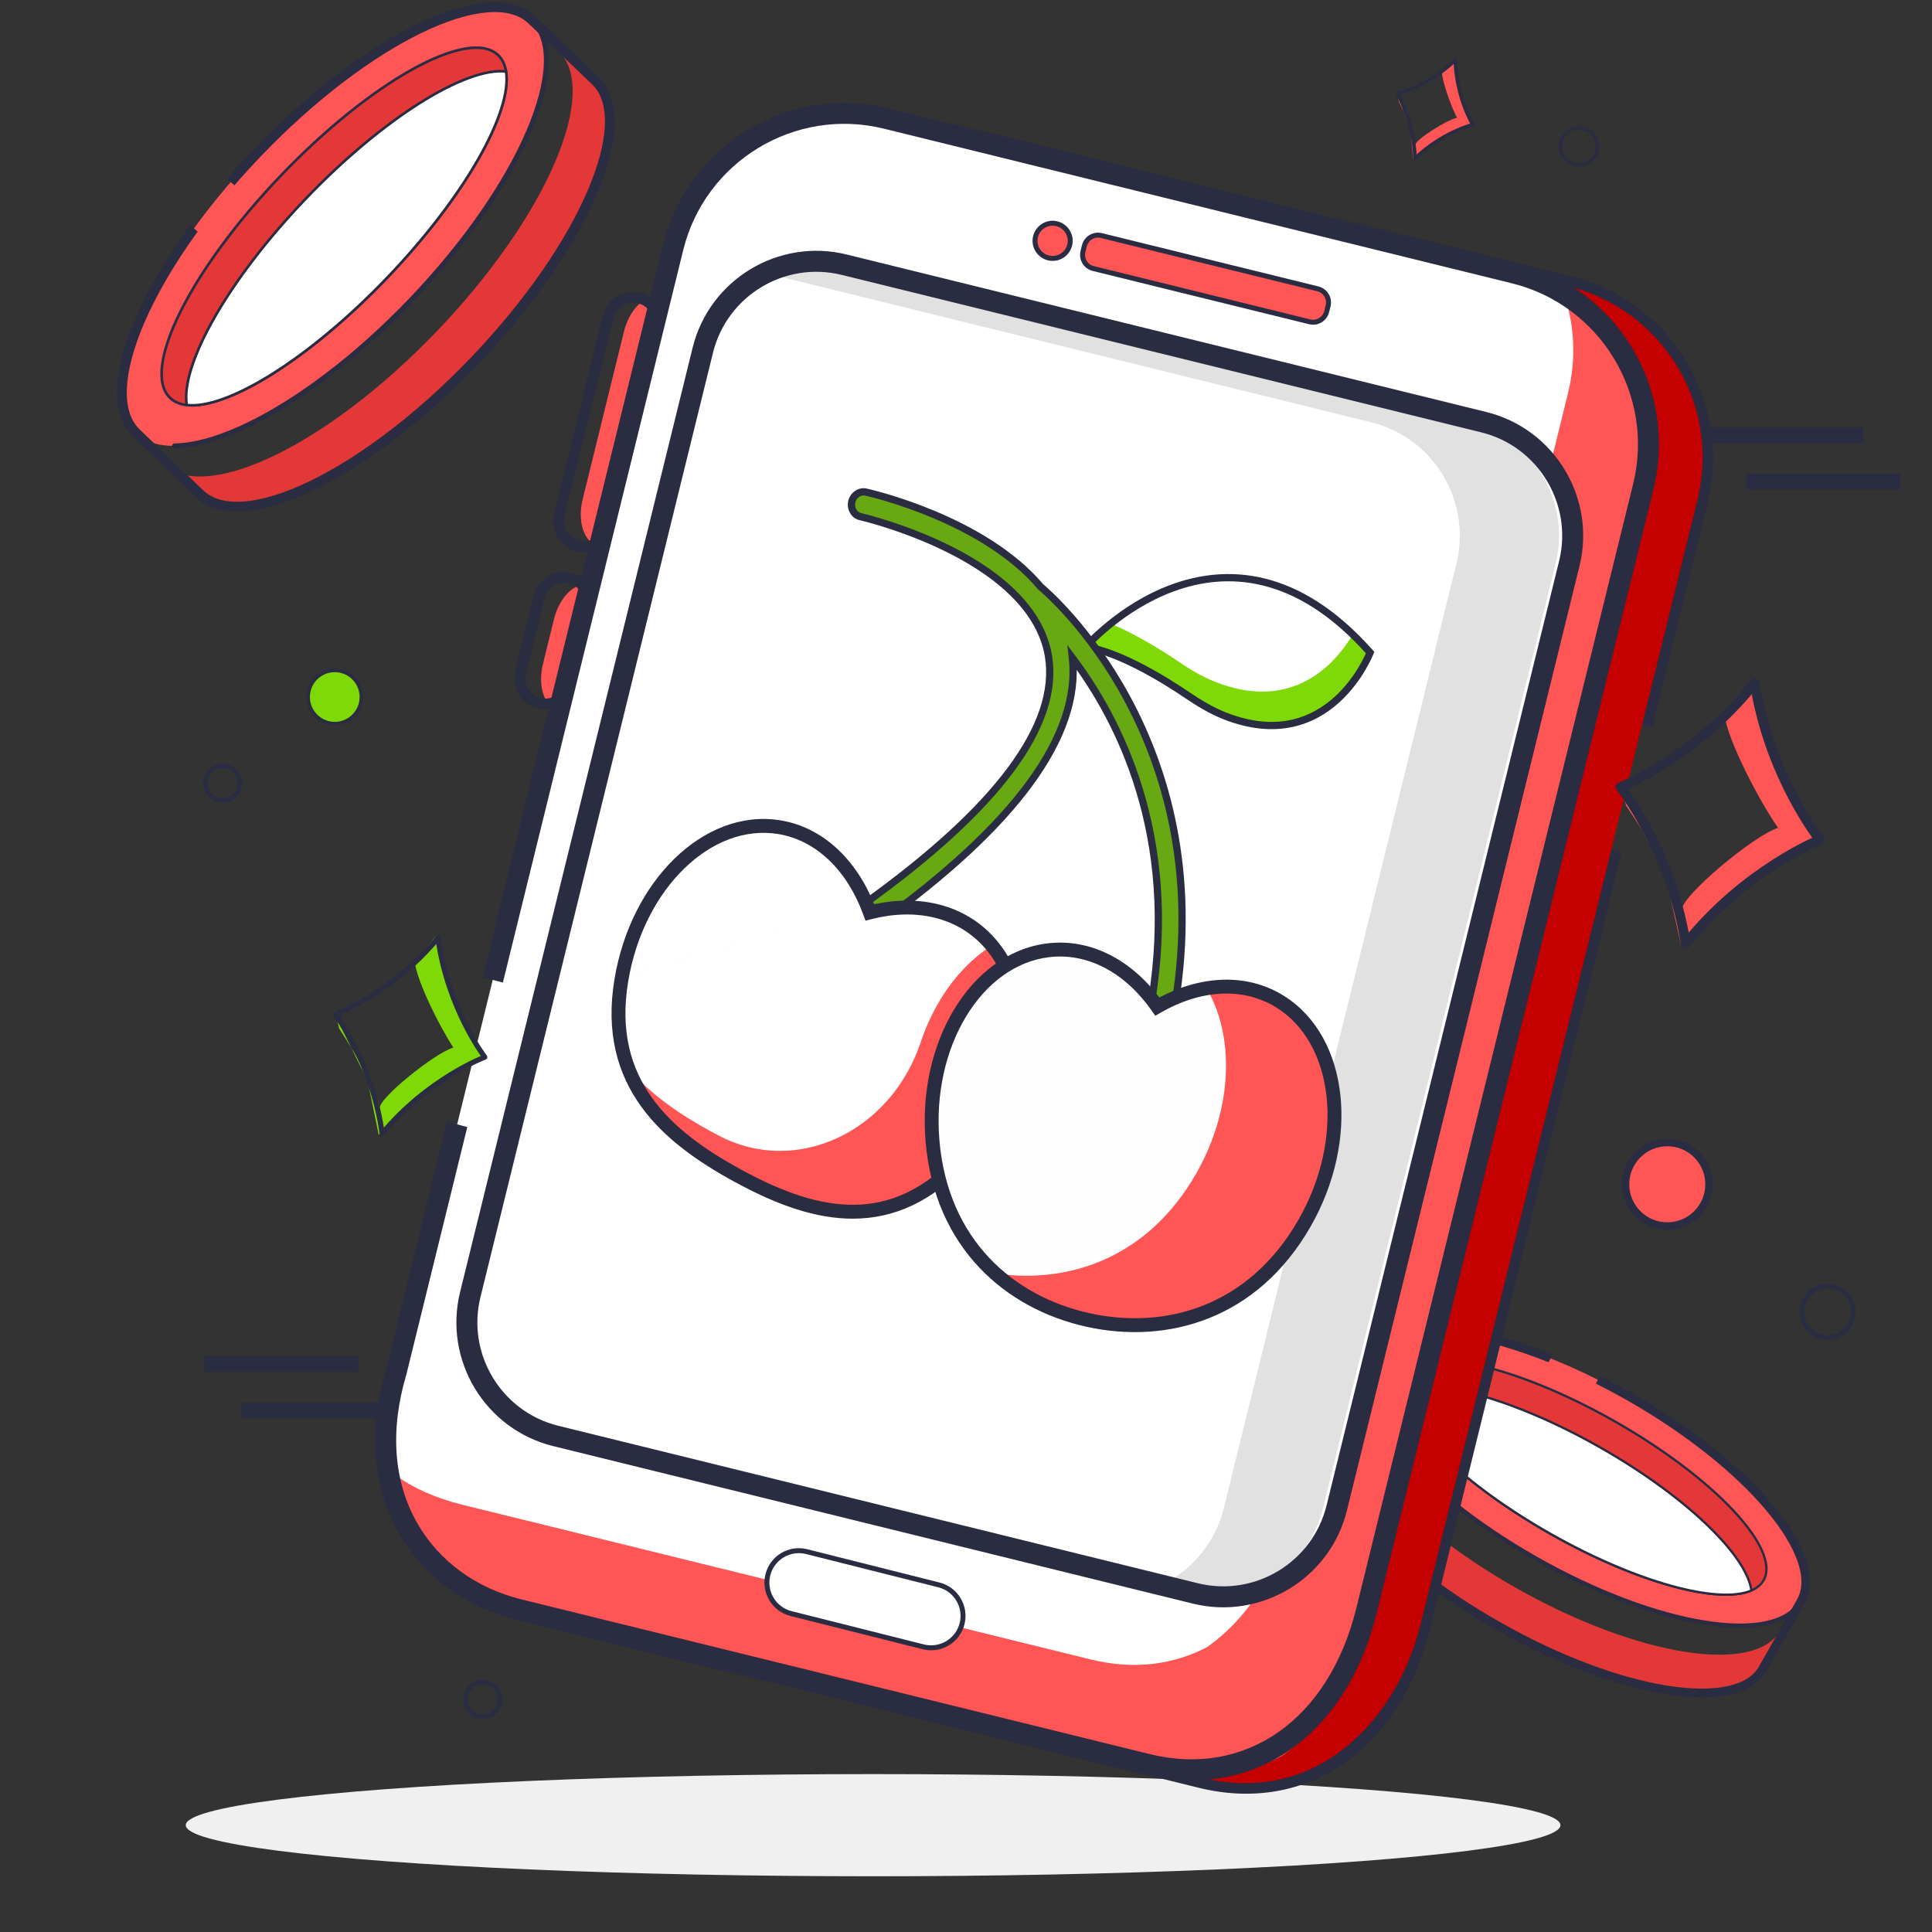
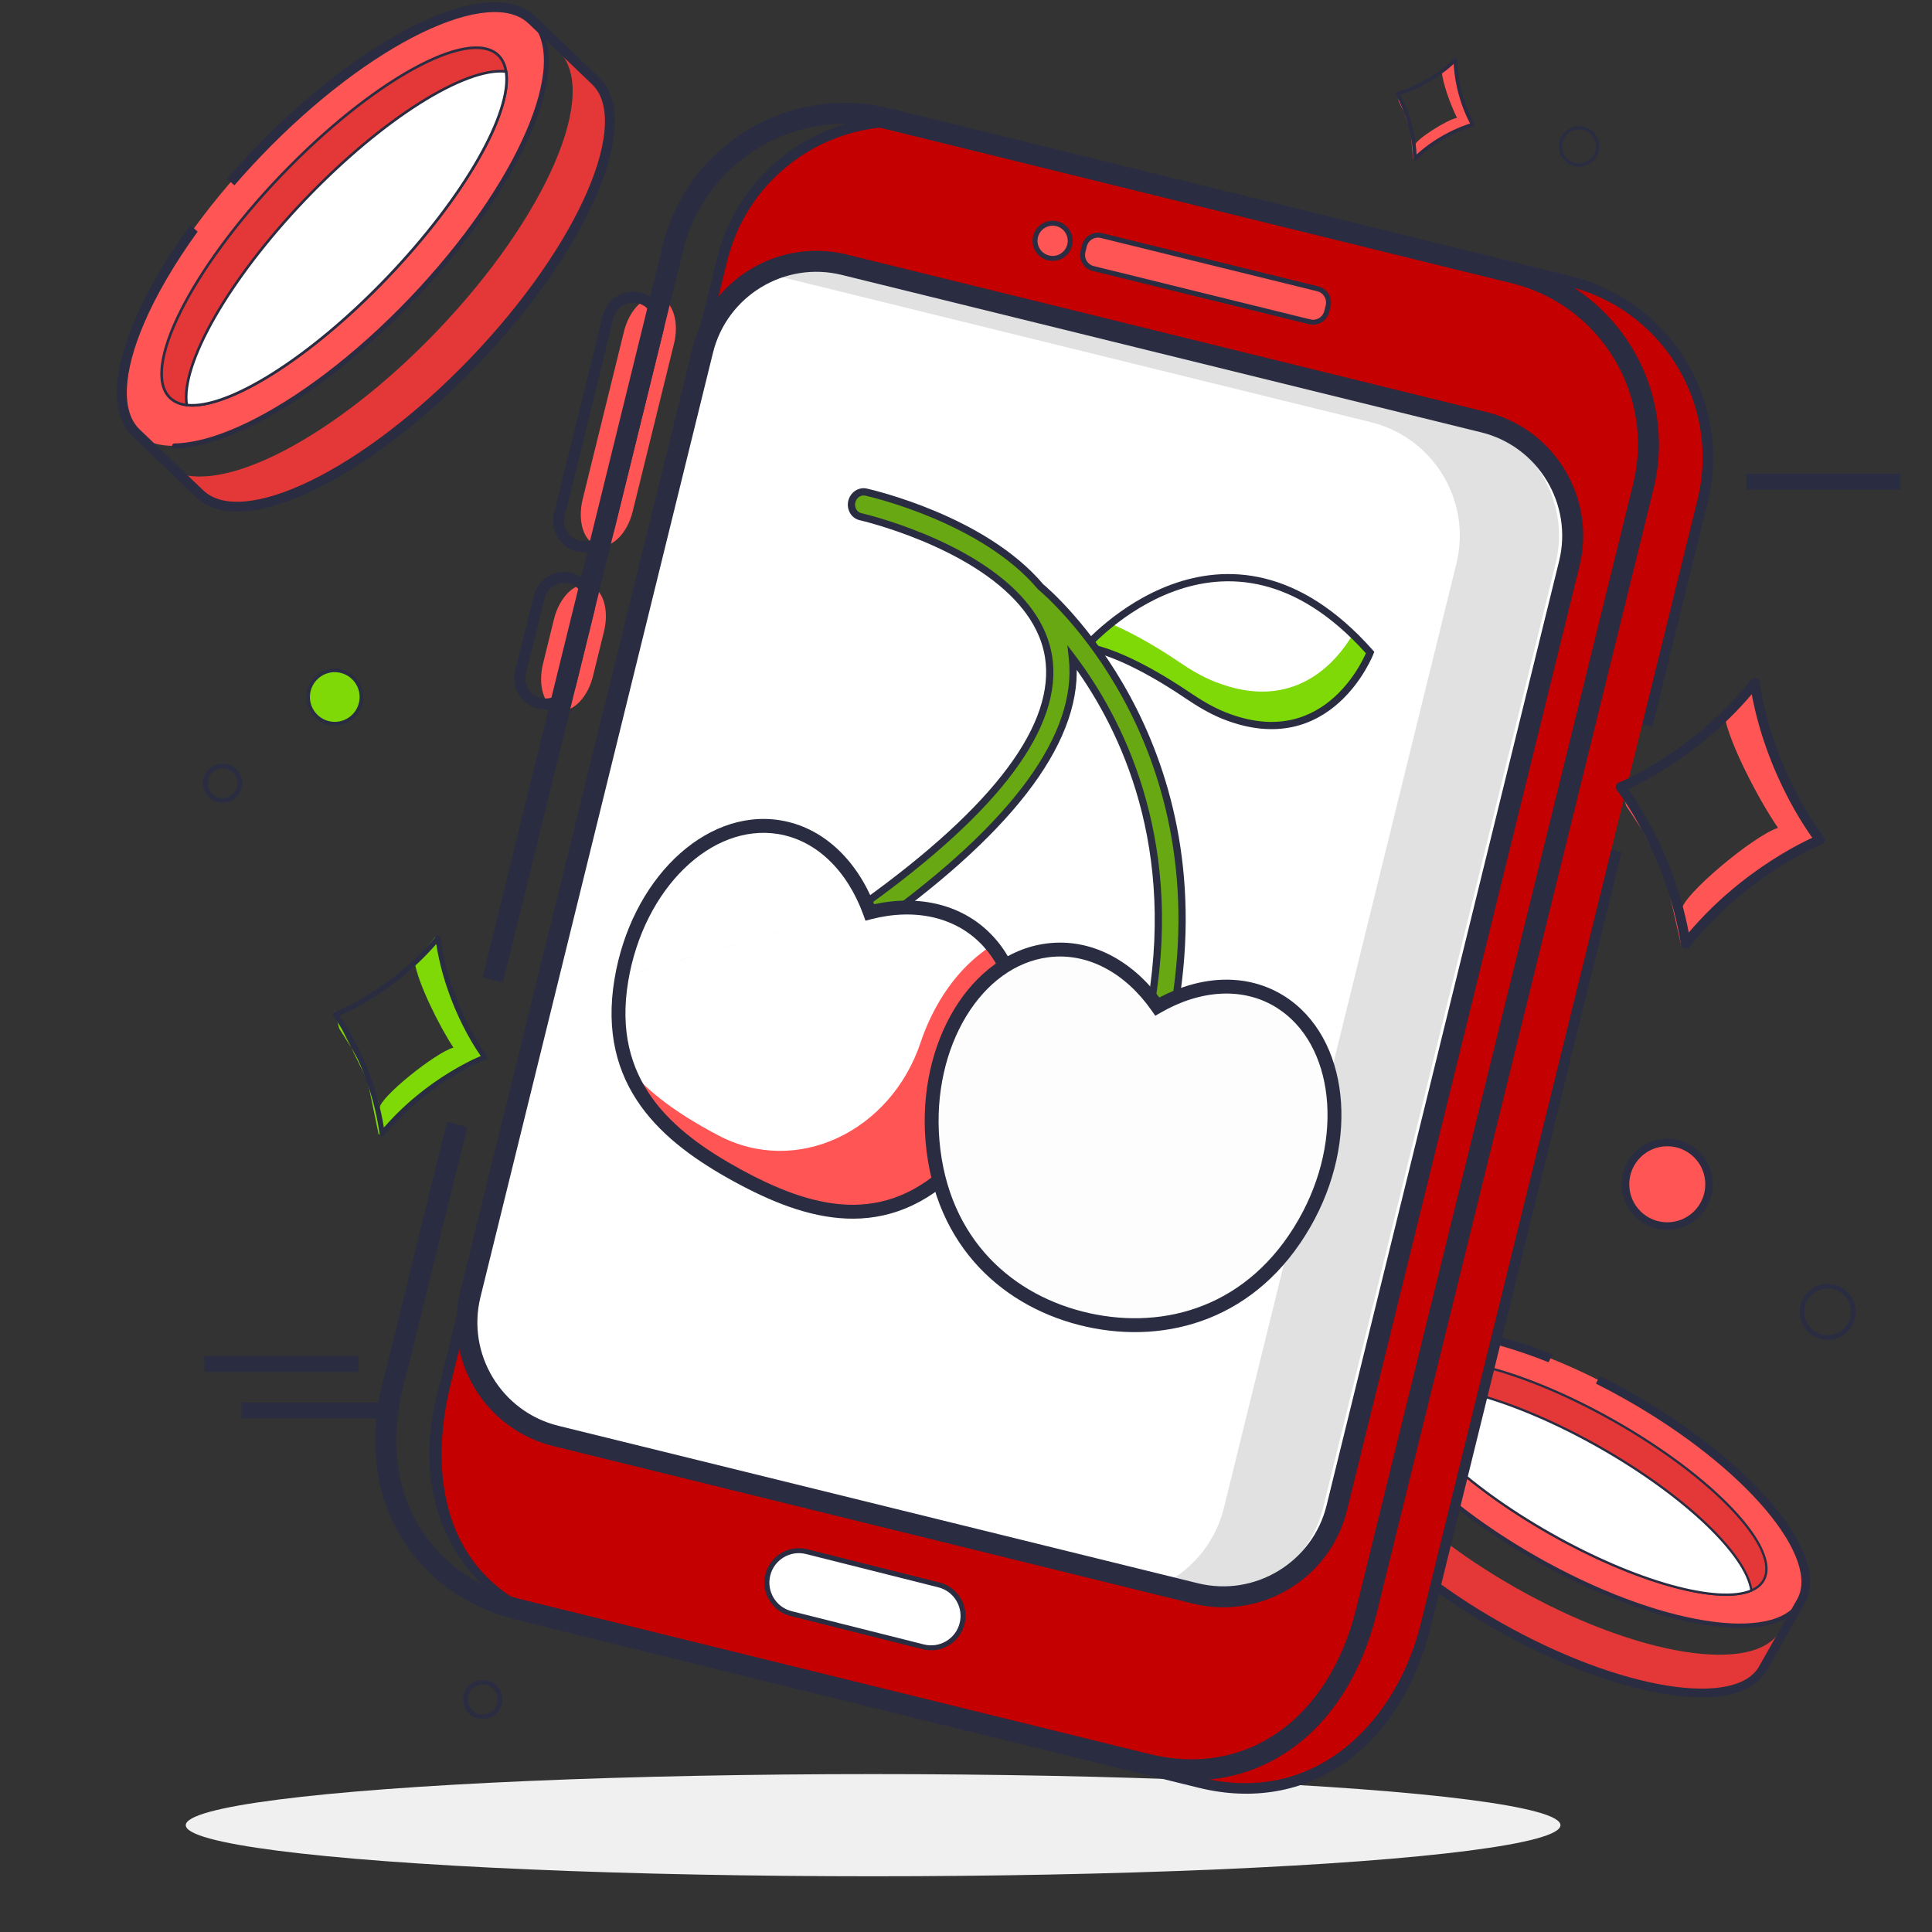
<svg xmlns="http://www.w3.org/2000/svg" width="208" height="208" viewBox="0 0 208 208" fill="none">
  <rect x="0" y="0" width="208" height="208" fill="#333333" stroke="none" />
  <g clip-path="url(#clip0_41_8788)">
    <ellipse cx="94" cy="196.5" rx="74" ry="5.5" fill="#F0F0F0" />
    <path fill-rule="evenodd" clip-rule="evenodd" d="M194.154 171.176L191.683 175.533C188.939 180.368 176.179 178.312 163.181 170.938C151.036 164.048 142.981 154.953 144.217 149.844L142.583 152.724C139.84 157.561 148.152 167.459 161.149 174.832C174.147 182.206 186.907 184.262 189.651 179.426L193.756 172.19C193.935 171.873 194.068 171.534 194.154 171.176Z" fill="#E43838" />
    <path d="M175.318 150.301C188.315 157.674 196.627 167.572 193.884 172.408C191.14 177.245 178.38 175.187 165.383 167.814C152.385 160.44 144.073 150.543 146.817 145.706C149.561 140.871 162.321 142.927 175.318 150.301Z" fill="#FF5555" />
    <path d="M173.791 152.992C184.572 159.109 191.772 166.782 189.871 170.132C187.97 173.481 177.691 171.239 166.91 165.123C156.129 159.007 148.93 151.333 150.83 147.983C152.731 144.634 163.011 146.876 173.791 152.992Z" fill="#E43838" stroke="#2A2C41" stroke-width="0.247" />
    <path d="M188.556 171.234C185.006 172.757 176.142 170.361 166.91 165.123C157.679 159.886 151.075 153.508 150.56 149.679C154.11 148.157 162.974 150.553 172.205 155.79C181.437 161.027 188.041 167.406 188.556 171.234Z" fill="white" stroke="#2A2C41" stroke-width="0.247" />
    <path opacity="0.3" d="M168.506 155.943C168.506 155.943 176.953 159.428 181.76 163.963C186.568 168.497 184.238 168.234 177.299 164.375C170.361 160.517 164.897 154.864 168.506 155.943Z" fill="url(#paint0_linear_41_8788)" />
    <path fill-rule="evenodd" clip-rule="evenodd" d="M175.089 150.707C181.552 154.373 186.832 158.658 190.148 162.606C191.807 164.582 192.957 166.453 193.529 168.104C194.101 169.755 194.076 171.129 193.48 172.179L189.374 179.416C188.779 180.466 187.612 181.192 185.901 181.549C184.192 181.905 181.995 181.878 179.448 181.467C174.358 180.647 167.971 178.313 161.508 174.646C155.044 170.98 149.765 166.695 146.449 162.747C144.79 160.771 143.639 158.9 143.068 157.249C142.496 155.598 142.521 154.224 143.117 153.174L147.222 145.937C147.818 144.886 148.985 144.16 150.696 143.804C152.405 143.447 154.602 143.475 157.149 143.885C160.002 144.345 163.263 145.281 166.716 146.66L167.146 145.829C163.606 144.409 160.249 143.442 157.297 142.966C154.686 142.545 152.366 142.504 150.506 142.892C148.646 143.28 147.188 144.11 146.413 145.477L142.307 152.714C141.531 154.082 141.567 155.759 142.188 157.554C142.81 159.35 144.035 161.32 145.736 163.346C149.14 167.399 154.514 171.75 161.048 175.456C167.582 179.163 174.074 181.544 179.3 182.387C181.91 182.807 184.231 182.848 186.091 182.461C187.951 182.073 189.408 181.243 190.184 179.875L194.29 172.639C195.065 171.271 195.03 169.594 194.409 167.799C193.787 166.003 192.562 164.032 190.861 162.007C187.457 157.954 182.082 153.603 175.549 149.897C174.444 149.27 173.341 148.681 172.245 148.132L171.817 148.959C172.902 149.503 173.994 150.085 175.089 150.707Z" fill="#2A2C41" />
    <path fill-rule="evenodd" clip-rule="evenodd" d="M146.622 149.291C146.445 149.21 146.253 149.365 146.303 149.553C146.362 149.78 146.432 150.009 146.512 150.241C147.122 152 148.328 153.946 150.019 155.959C153.365 159.944 158.64 164.23 165.065 167.902C165.177 167.966 165.319 167.927 165.383 167.815C165.319 167.927 165.359 168.069 165.471 168.132C171.918 171.763 178.304 174.092 183.441 174.92C186.036 175.338 188.325 175.376 190.148 174.996C191.876 174.636 193.211 173.894 193.968 172.72C194.036 172.613 193.997 172.473 193.887 172.41C193.997 172.473 194.138 172.434 194.194 172.321C194.381 171.943 194.507 171.539 194.577 171.115C194.593 171.015 194.538 170.919 194.447 170.878C194.303 170.813 194.139 170.909 194.113 171.064C194.038 171.507 193.895 171.918 193.681 172.294C193.041 173.424 191.801 174.176 190.053 174.54C188.306 174.904 186.078 174.874 183.515 174.46C178.391 173.635 171.978 171.289 165.498 167.612C159.017 163.935 153.713 159.634 150.375 155.66C148.706 153.672 147.536 151.775 146.952 150.088C146.877 149.872 146.812 149.659 146.757 149.451C146.738 149.38 146.689 149.321 146.622 149.291Z" fill="#2A2C41" />
    <path fill-rule="evenodd" clip-rule="evenodd" d="M77.198 27.809C79.849 17.045 90.761 10.444 101.526 13.095L169.136 29.743C179.901 32.394 186.502 43.306 183.851 54.071L177.892 78.27L175.709 77.685L181.657 53.53C184.01 43.975 178.15 34.288 168.596 31.935L100.986 15.287C91.432 12.935 81.744 18.795 79.391 28.349L49.584 149.401L49.581 149.413C47.779 155.465 48.214 160.983 50.76 165.431C53.092 169.503 57.075 172.422 61.996 173.634L129.606 190.282C134.801 191.561 139.61 190.624 143.489 187.895C147.375 185.162 150.368 180.601 151.853 174.57L172.39 91.167L174.573 91.752L154.047 175.111C152.428 181.686 149.123 186.752 144.733 189.814C140.336 192.881 134.89 193.909 129.066 192.475L61.456 175.827C55.954 174.473 51.452 171.184 48.8 166.553C45.915 161.515 45.455 155.368 47.405 148.809L77.198 27.809Z" fill="#2A2C41" />
    <path d="M68.113 55.078C67.618 57.088 66.347 58.568 65.071 58.773C64.831 58.812 64.592 58.801 64.355 58.745C62.869 58.376 62.141 56.14 62.731 53.749L67.178 35.687C67.768 33.296 69.452 31.652 70.937 32.02L70.957 32.026C71.2 32.089 71.42 32.202 71.619 32.356C72.631 33.143 73.051 35.023 72.56 37.016L68.113 55.078Z" fill="#FF5555" />
    <path d="M62.102 59.372C60.299 58.928 59.193 57.1 59.637 55.296L64.893 33.956C65.338 32.154 67.166 31.049 68.968 31.492C70.77 31.937 71.877 33.764 71.433 35.567L66.177 56.907C65.732 58.71 63.904 59.816 62.102 59.372ZM68.684 32.649C67.519 32.362 66.337 33.076 66.049 34.242L60.794 55.581C60.507 56.746 61.221 57.928 62.386 58.215C63.55 58.502 64.733 57.788 65.02 56.622L70.276 35.283C70.563 34.117 69.848 32.936 68.684 32.649Z" fill="#2A2C41" />
    <path d="M63.842 72.792C63.347 74.802 62.076 76.282 60.8 76.487C60.559 76.526 60.321 76.515 60.083 76.459C58.598 76.09 57.869 73.854 58.46 71.463L59.643 66.654C60.234 64.264 61.917 62.619 63.402 62.988L63.422 62.993C63.665 63.056 63.885 63.17 64.084 63.323C65.097 64.111 65.516 65.991 65.025 67.984L63.842 72.792Z" fill="#FF5555" />
    <path d="M57.934 76.296C56.132 75.852 55.025 74.024 55.469 72.221L57.462 64.134C57.907 62.332 59.735 61.226 61.537 61.67C63.34 62.114 64.446 63.942 64.002 65.746L62.009 73.833C61.565 75.634 59.737 76.74 57.934 76.296ZM61.253 62.826C60.088 62.539 58.906 63.254 58.619 64.419L56.626 72.506C56.339 73.671 57.053 74.853 58.218 75.14L58.218 75.14C59.383 75.427 60.566 74.713 60.853 73.547L62.846 65.461C63.132 64.296 62.418 63.114 61.254 62.827L61.253 62.826Z" fill="#2A2C41" />
    <path d="M182.753 53.8L152.949 174.838C150.443 185.017 141.885 194.47 129.337 191.38L61.724 174.731C51.891 172.31 48.097 165.613 47.602 158.305C47.39 155.261 47.757 152.107 48.493 149.117L78.296 28.079C80.801 17.906 91.082 11.683 101.256 14.188L168.868 30.837C174.906 32.323 179.545 36.547 181.806 41.866C183.349 45.507 183.772 49.659 182.753 53.8Z" fill="#C40000" />
-     <path d="M176.92 52.364L147.117 173.403C145.57 179.685 141.718 185.692 136.045 188.635C132.523 190.473 128.307 191.127 123.505 189.945L55.892 173.296C46.058 170.875 42.265 164.177 41.77 156.869C41.558 153.826 41.924 150.672 42.66 147.682L72.464 26.643C73.618 21.957 76.418 18.12 80.098 15.574C84.409 12.592 89.931 11.399 95.424 12.752L163.036 29.4C169.074 30.887 173.713 35.111 175.974 40.429C177.517 44.071 177.94 48.223 176.92 52.364Z" fill="white" />
-     <path fill-rule="evenodd" clip-rule="evenodd" d="M139.022 163.307L168.825 42.269C169.736 38.57 169.496 34.862 168.334 31.517C171.932 33.629 174.698 36.836 176.296 40.579C177.865 44.26 178.296 48.456 177.266 52.639L147.157 174.919C145.784 180.494 142.606 185.853 137.955 189.093C134.386 190.946 130.114 191.604 125.245 190.405L56.698 173.526C47.599 171.286 43.597 165.451 42.581 158.836C44.502 160.201 46.877 161.287 49.779 162.002L117.392 178.65C122.195 179.833 126.41 179.179 129.932 177.341C134.524 174.131 137.663 168.826 139.022 163.307Z" fill="#FF5555" />
    <path d="M59.839 154.596L128.693 171.55C135.44 173.211 142.256 169.089 143.918 162.342L168.951 60.676C170.612 53.929 166.49 47.113 159.743 45.452L90.888 28.497C84.142 26.836 77.325 30.959 75.664 37.706L50.631 139.371C48.969 146.118 53.092 152.935 59.839 154.596Z" fill="white" />
    <path fill-rule="evenodd" clip-rule="evenodd" d="M81.424 29.16L147.589 45.452C154.336 47.113 158.458 53.929 156.797 60.676L131.764 162.342C130.785 166.317 128.017 169.381 124.528 170.888L127.218 171.55C133.964 173.211 140.781 169.089 142.442 162.342L167.476 60.676C169.137 53.929 165.014 47.113 158.267 45.452L89.413 28.497C86.641 27.815 83.857 28.109 81.424 29.16Z" fill="#E1E1E1" />
    <path d="M128.551 172.128L59.697 155.174C52.642 153.437 48.315 146.284 50.052 139.229L75.086 37.563C76.823 30.508 83.976 26.182 91.031 27.919L159.886 44.873C166.94 46.61 171.267 53.763 169.53 60.818L144.496 162.484C142.759 169.539 135.606 173.865 128.551 172.128ZM90.746 29.076C84.329 27.495 77.822 31.43 76.242 37.848L51.209 139.514C49.628 145.931 53.564 152.438 59.981 154.018L128.836 170.972C135.253 172.552 141.759 168.617 143.339 162.2L168.373 60.533C169.953 54.116 166.018 47.609 159.601 46.029L90.746 29.076Z" fill="#2A2C41" stroke="#2A2C41" stroke-width="1.068" />
    <path d="M141.876 31.097L118.576 25.36C117.764 25.16 116.942 25.657 116.742 26.469L116.593 27.076C116.393 27.889 116.889 28.71 117.702 28.91L141.002 34.647C141.814 34.847 142.635 34.35 142.835 33.538L142.985 32.931C143.185 32.118 142.688 31.297 141.876 31.097Z" fill="#FF5555" stroke="#2A2C41" stroke-width="0.534" />
    <path d="M113.219 27.817C114.263 27.876 115.157 27.077 115.216 26.033C115.275 24.989 114.477 24.095 113.433 24.036C112.389 23.977 111.494 24.776 111.435 25.82C111.376 26.864 112.175 27.758 113.219 27.817Z" fill="#FF5555" stroke="#2A2C41" stroke-width="0.534" />
    <path d="M99.404 177.3L85.165 173.718C83.323 173.255 82.206 171.386 82.669 169.545C83.132 167.704 85.001 166.586 86.842 167.049L101.081 170.631C102.923 171.095 104.04 172.963 103.577 174.805C103.114 176.646 101.245 177.764 99.404 177.3Z" fill="white" stroke="#2A2C41" stroke-width="0.534" />
    <path fill-rule="evenodd" clip-rule="evenodd" d="M71.367 26.373C74.017 15.609 84.93 9.009 95.695 11.659L163.305 28.307C174.07 30.958 180.67 41.87 178.02 52.635L148.216 173.675C146.596 180.251 143.292 185.316 138.902 188.378C134.504 191.445 129.059 192.474 123.235 191.039L55.624 174.392C50.123 173.037 45.621 169.748 42.969 165.117C40.084 160.079 39.624 153.932 41.574 147.374L48.125 120.766L50.31 121.337L43.753 147.965L43.749 147.978C41.948 154.029 42.383 159.547 44.929 163.995C47.261 168.068 51.243 170.987 56.164 172.198L123.775 188.846C128.97 190.125 133.778 189.188 137.657 186.46C141.543 183.726 144.537 179.165 146.022 173.134L175.826 52.094C178.178 42.54 172.319 32.852 162.765 30.499L95.155 13.851C85.601 11.499 75.913 17.359 73.56 26.913L54.14 105.782L51.955 105.211L71.367 26.373Z" fill="#2A2C41" />
    <path d="M37.802 112.786C37.316 111.983 36.863 111.269 36.522 110.735L36.012 108.764L36.619 110.398L37.802 112.786C39.078 114.893 40.581 117.611 40.881 119.283C40.839 118.176 46.874 113.324 48.817 112.783C47.314 110.528 44.906 105.677 44.652 103.56L46.842 100.898L48.471 106.475L50.388 111.04L52.029 114.064L46.145 117.133L40.771 122.174L39.57 116.353L37.802 112.786Z" fill="#7ED907" />
    <path d="M47.152 100.991L47.154 100.986L47.152 100.988L47.151 100.985L47.15 100.99C42.24 106.911 36.103 109.221 36.103 109.221C36.103 109.221 40.097 114.422 41.143 122.042L41.141 122.048L41.143 122.045L41.144 122.048L41.145 122.043C46.055 116.122 52.192 113.812 52.192 113.812C52.192 113.812 48.198 108.611 47.152 100.991Z" stroke="#2A2C41" stroke-width="0.555" stroke-linejoin="round" />
    <path d="M176.818 89.42C176.152 88.368 175.533 87.433 175.067 86.734L174.338 84.132L175.186 86.283L176.818 89.42C178.564 92.182 180.628 95.748 181.069 97.958C180.985 96.49 188.864 89.899 191.427 89.131C189.375 86.179 186.056 79.808 185.663 77.005L188.5 73.418L190.804 80.774L193.465 86.778L195.721 90.748L187.996 94.97L180.999 101.795L179.255 94.106L176.818 89.42Z" fill="#FF5555" />
    <path d="M188.913 73.534L188.915 73.527L188.913 73.53L188.912 73.526L188.91 73.533C182.551 81.514 174.471 84.737 174.471 84.737C174.471 84.737 179.903 91.532 181.488 101.612L181.486 101.619L181.489 101.616L181.489 101.619L181.491 101.613C187.85 93.632 195.93 90.409 195.93 90.409C195.93 90.409 190.498 83.614 188.913 73.534Z" stroke="#2A2C41" stroke-width="1.049" stroke-linejoin="round" />
    <path d="M116.891 69.643C120.551 70.189 125.485 73.253 127.789 74.818C129.078 75.687 130.393 76.492 131.827 77.059C143.164 81.54 147.506 70.254 147.506 70.254C131.746 52.478 116.891 69.643 116.891 69.643Z" fill="white" />
    <path d="M145.637 68.313C143.875 71.284 139.312 76.758 130.829 73.409C129.396 72.842 128.065 72.047 126.791 71.168C125.21 70.096 122.391 68.334 119.6 67.147C117.878 68.529 116.904 69.647 116.904 69.647C120.563 70.193 125.497 73.256 127.801 74.822C129.09 75.69 130.406 76.495 131.839 77.062C143.176 81.543 147.519 70.257 147.519 70.257C146.884 69.547 146.258 68.909 145.637 68.313Z" fill="#7ED907" />
    <path fill-rule="evenodd" clip-rule="evenodd" d="M136.167 62.281C139.867 63.194 143.816 65.504 147.798 69.996L147.955 70.173L147.87 70.394L147.507 70.254C147.87 70.394 147.87 70.394 147.87 70.394L147.869 70.398L147.866 70.405L147.855 70.433C147.846 70.456 147.832 70.489 147.814 70.532C147.778 70.618 147.723 70.742 147.651 70.896C147.505 71.206 147.286 71.64 146.986 72.146C146.389 73.157 145.468 74.462 144.179 75.626C142.889 76.792 141.224 77.822 139.141 78.267C137.056 78.713 134.581 78.567 131.684 77.422C130.211 76.839 128.867 76.015 127.571 75.142L127.57 75.141C126.425 74.364 124.629 73.215 122.668 72.195C120.7 71.17 118.598 70.292 116.834 70.029L116.132 69.924L116.596 69.388L116.891 69.644C116.596 69.388 116.596 69.389 116.596 69.388L116.598 69.387L116.6 69.384L116.609 69.374L116.644 69.335C116.674 69.301 116.718 69.252 116.776 69.19C116.892 69.065 117.063 68.885 117.285 68.664C117.73 68.222 118.382 67.612 119.213 66.937C120.873 65.588 123.26 63.971 126.155 62.916C129.054 61.861 132.468 61.368 136.167 62.281ZM117.662 69.391C119.382 69.771 121.284 70.596 123.028 71.503C125.025 72.542 126.848 73.708 128.007 74.496C129.289 75.359 130.577 76.145 131.97 76.697C134.742 77.792 137.061 77.915 138.978 77.505C140.898 77.094 142.444 76.143 143.657 75.048C144.871 73.951 145.744 72.715 146.315 71.749C146.6 71.267 146.809 70.855 146.945 70.565C146.988 70.474 147.023 70.395 147.052 70.33C143.21 66.055 139.449 63.894 135.98 63.038C132.462 62.17 129.207 62.635 126.422 63.649C123.633 64.664 121.322 66.228 119.704 67.542C118.896 68.198 118.264 68.79 117.835 69.217C117.773 69.278 117.716 69.337 117.662 69.391Z" fill="#2A2C41" />
    <path fill-rule="evenodd" clip-rule="evenodd" d="M92.701 99.169C92.88 99.473 93.164 99.661 93.473 99.729C93.795 99.8 94.159 99.742 94.438 99.54C109.315 88.863 116.377 79.195 115.454 70.821C120.429 77.424 126.91 89.9 123.978 107.828C123.86 108.537 124.284 109.201 124.941 109.346C124.966 109.351 124.99 109.357 125.018 109.349C125.708 109.46 126.369 108.94 126.493 108.204C131.199 79.434 112.813 63.819 112.027 63.167C105.909 55.905 93.874 53.122 93.232 52.98C92.551 52.829 91.862 53.301 91.701 54.029C91.54 54.757 91.965 55.476 92.646 55.627C92.795 55.66 104.558 58.379 110.14 64.997C110.201 65.097 110.277 65.19 110.366 65.272C111.636 66.851 112.552 68.646 112.883 70.672C114.07 78.045 107.412 86.999 93.077 97.295C92.489 97.72 92.317 98.557 92.701 99.169Z" fill="#68A913" />
    <path d="M92.701 99.169L93.037 98.971L93.031 98.962L92.701 99.169ZM94.438 99.54L94.21 99.223L94.209 99.225L94.438 99.54ZM115.454 70.821L115.765 70.586L114.91 69.453L115.066 70.864L115.454 70.821ZM123.978 107.828L124.362 107.892L124.362 107.891L123.978 107.828ZM125.018 109.349L125.08 108.964L124.995 108.951L124.913 108.974L125.018 109.349ZM126.493 108.204L126.877 108.268L126.878 108.267L126.493 108.204ZM112.027 63.167L111.729 63.418L111.751 63.444L111.778 63.467L112.027 63.167ZM110.14 64.997L110.472 64.793L110.457 64.768L110.438 64.745L110.14 64.997ZM110.366 65.272L110.67 65.027L110.651 65.004L110.629 64.984L110.366 65.272ZM112.883 70.672L113.268 70.611L113.267 70.61L112.883 70.672ZM93.077 97.295L92.849 96.978L92.848 96.979L93.077 97.295ZM93.558 99.349C93.347 99.302 93.158 99.176 93.036 98.971L92.365 99.368C92.603 99.77 92.98 100.019 93.389 100.11L93.558 99.349ZM94.209 99.225C94.03 99.354 93.782 99.398 93.558 99.349L93.389 100.11C93.808 100.203 94.288 100.13 94.667 99.856L94.209 99.225ZM115.066 70.864C115.513 74.92 114.032 79.335 110.556 84.087C107.08 88.839 101.631 93.897 94.21 99.223L94.665 99.857C102.121 94.505 107.642 89.391 111.185 84.547C114.729 79.703 116.317 75.096 115.841 70.778L115.066 70.864ZM124.362 107.891C127.317 89.83 120.785 77.249 115.765 70.586L115.142 71.056C120.073 77.599 126.504 89.969 123.593 107.765L124.362 107.891ZM125.025 108.965C124.59 108.869 124.275 108.417 124.362 107.892L123.593 107.764C123.444 108.658 123.979 109.532 124.857 109.727L125.025 108.965ZM124.913 108.974C124.954 108.962 124.989 108.962 125.012 108.964C125.029 108.966 125.042 108.969 125.025 108.965L124.857 109.727C124.872 109.73 124.989 109.762 125.123 109.725L124.913 108.974ZM126.108 108.139C126.015 108.694 125.53 109.037 125.08 108.964L124.956 109.734C125.886 109.884 126.723 109.186 126.877 108.268L126.108 108.139ZM111.778 63.467C112.529 64.09 130.78 79.58 126.108 108.141L126.878 108.267C131.618 79.289 113.097 63.549 112.276 62.867L111.778 63.467ZM93.148 53.36C93.455 53.428 96.6 54.153 100.425 55.763C104.257 57.375 108.728 59.857 111.729 63.418L112.325 62.915C109.207 59.215 104.603 56.674 100.727 55.044C96.845 53.411 93.651 52.673 93.317 52.599L93.148 53.36ZM92.081 54.113C92.201 53.571 92.701 53.261 93.148 53.36L93.317 52.599C92.402 52.397 91.522 53.031 91.32 53.945L92.081 54.113ZM92.731 55.246C92.283 55.147 91.961 54.656 92.081 54.113L91.32 53.945C91.118 54.859 91.647 55.805 92.562 56.008L92.731 55.246ZM110.438 64.745C107.586 61.364 103.179 59.001 99.505 57.482C95.82 55.96 92.82 55.266 92.731 55.246L92.562 56.008C92.562 56.008 92.562 56.008 92.563 56.008C92.563 56.008 92.564 56.008 92.565 56.008C92.567 56.009 92.57 56.009 92.574 56.01C92.581 56.012 92.591 56.014 92.604 56.017C92.63 56.023 92.667 56.032 92.714 56.044C92.807 56.066 92.942 56.1 93.113 56.145C93.456 56.234 93.945 56.368 94.546 56.548C95.747 56.908 97.393 57.453 99.207 58.203C102.846 59.707 107.112 62.012 109.842 65.248L110.438 64.745ZM110.629 64.984C110.568 64.928 110.515 64.864 110.472 64.793L109.807 65.2C109.887 65.331 109.986 65.453 110.103 65.559L110.629 64.984ZM113.267 70.61C112.924 68.504 111.973 66.648 110.67 65.027L110.062 65.516C111.299 67.054 112.18 68.788 112.498 70.735L113.267 70.61ZM93.304 97.611C100.487 92.452 105.772 87.612 109.113 83.12C112.454 78.629 113.885 74.442 113.268 70.611L112.498 70.734C113.068 74.275 111.764 78.251 108.488 82.654C105.214 87.056 100.001 91.842 92.849 96.978L93.304 97.611ZM93.031 98.962C92.759 98.528 92.88 97.919 93.305 97.611L92.848 96.979C92.098 97.522 91.875 98.586 92.371 99.376L93.031 98.962Z" fill="#2A2C41" />
    <path d="M106.466 101.425C103.337 97.955 98.539 96.977 93.65 98.227C91.865 93.32 88.364 89.768 83.847 89.046C76.202 87.84 68.607 95.212 66.894 105.538C65.053 116.614 71.776 122.393 79.379 126.547C86.982 130.701 95.356 133.193 103.062 125.318C110.243 117.993 111.767 107.292 106.466 101.425Z" fill="white" />
    <path d="M108.468 104.59C108.242 104.498 108.049 104.372 107.841 104.256C107.96 104.186 108.073 104.086 108.193 104.015C107.794 103.232 107.338 102.479 106.774 101.799C104.638 103.173 102.75 105.129 101.236 107.627C100.373 109.06 99.653 110.609 99.111 112.238C95.894 121.843 85.752 126.694 77.333 122.234C77.088 122.11 76.858 121.976 76.612 121.852C73.227 120.006 70.008 117.822 67.646 114.994C69.661 120.272 74.319 123.761 79.373 126.518C86.976 130.672 95.35 133.164 103.056 125.289C109.087 119.167 111.116 110.646 108.468 104.59Z" fill="#FF5555" />
    <path fill-rule="evenodd" clip-rule="evenodd" d="M94.115 97.349C92.2 92.584 88.628 89.052 83.965 88.307L83.963 88.307C79.853 87.658 75.818 89.327 72.625 92.431C69.431 95.536 67.036 100.11 66.156 105.415M94.115 97.349C98.983 96.291 103.804 97.357 107.021 100.923C109.855 104.059 110.825 108.442 110.186 112.93C109.546 117.42 107.293 122.071 103.596 125.841C99.602 129.923 95.379 131.357 91.153 131.191C86.97 131.026 82.853 129.297 79.021 127.203C75.186 125.107 71.487 122.559 68.987 119.074C66.467 115.559 65.204 111.143 66.156 105.416M83.73 89.784C87.9 90.451 91.224 93.746 92.947 98.483L93.179 99.12L93.835 98.952C98.526 97.751 103.012 98.712 105.911 101.926L105.911 101.926C108.379 104.656 109.298 108.558 108.705 112.719C108.112 116.877 106.013 121.239 102.528 124.794L102.527 124.795C98.816 128.588 94.999 129.845 91.212 129.696C87.38 129.545 83.509 127.951 79.738 125.89C75.97 123.832 72.506 121.414 70.203 118.202C67.921 115.02 66.743 111.009 67.631 105.661L67.631 105.66C68.465 100.639 70.724 96.365 73.667 93.503C76.611 90.641 80.195 89.227 83.73 89.784Z" fill="#2A2C41" />
    <path d="M91.067 93.518C90.936 93.35 90.801 93.195 90.666 93.04C90.733 93.208 90.813 93.378 90.879 93.546C90.947 93.533 91.012 93.533 91.067 93.518Z" fill="#2A2C41" fill-opacity="0.08" />
    <path d="M137.846 107.856C133.945 105.409 129.037 105.809 124.599 108.367C121.658 104.162 117.362 101.739 112.804 102.313C105.068 103.281 99.515 112.466 100.392 122.824C101.334 133.946 108.722 140.247 117.131 142.108C125.54 143.969 134.897 141.375 140.444 131.689C145.611 122.668 144.449 112.011 137.846 107.856Z" fill="#FDFDFD" />
-     <path fill-rule="evenodd" clip-rule="evenodd" d="M107.438 137.14C115.3 138.2 123.653 135.298 128.768 126.367C132.785 119.352 132.976 111.348 129.757 106.181C132.594 105.677 135.396 106.1 137.812 107.615C144.414 111.77 145.576 122.427 140.41 131.448C134.862 141.134 125.506 143.729 117.097 141.868C113.562 141.085 110.208 139.519 107.438 137.14Z" fill="#FF5555" />
    <path fill-rule="evenodd" clip-rule="evenodd" d="M124.815 107.393C129.271 105.03 134.222 104.701 138.244 107.223L138.245 107.223C141.786 109.452 143.814 113.389 144.302 117.867C144.791 122.347 143.749 127.424 141.093 132.061C135.361 142.07 125.652 144.761 116.97 142.839C108.287 140.917 100.62 134.381 99.647 122.888C99.196 117.563 100.395 112.518 102.728 108.661C105.06 104.806 108.561 102.091 112.711 101.572C117.409 100.98 121.773 103.358 124.815 107.393ZM123.986 108.796C121.157 104.751 117.106 102.525 112.898 103.056L112.897 103.056C109.311 103.505 106.167 105.866 104.008 109.435C101.85 113.002 100.711 117.728 101.137 122.761C102.048 133.513 109.157 139.578 117.293 141.378C125.429 143.179 134.433 140.68 139.795 131.317C142.306 126.934 143.267 122.172 142.815 118.029C142.363 113.884 140.51 110.416 137.448 108.489C133.845 106.23 129.243 106.553 124.972 109.016L124.379 109.358L123.986 108.796Z" fill="#2A2C41" />
    <path fill-rule="evenodd" clip-rule="evenodd" d="M55.979 1.504L60.096 5.446C64.666 9.821 58.839 23.326 47.08 35.61C36.091 47.089 23.811 53.439 18.519 50.65L21.241 53.256C25.812 57.632 39.05 51.221 50.809 38.938C62.568 26.654 68.395 13.149 63.825 8.774L56.986 2.227C56.686 1.94 56.35 1.7 55.979 1.504Z" fill="#E43838" />
    <path d="M27.695 16.465C39.454 4.181 52.692 -2.23 57.263 2.146C61.834 6.522 56.005 20.026 44.247 32.31C32.487 44.593 19.249 51.004 14.678 46.628C10.108 42.253 15.935 28.748 27.695 16.465Z" fill="#FF5555" />
    <path d="M30.239 18.9C39.993 8.711 50.467 2.908 53.632 5.939C56.798 8.97 51.458 19.686 41.703 29.875C31.949 40.064 21.476 45.866 18.31 42.836C15.144 39.805 20.485 29.088 30.239 18.9Z" fill="#E43838" stroke="#2A2C41" stroke-width="0.281" />
    <path d="M54.482 7.697C55.173 12.039 50.057 21.149 41.704 29.874C33.352 38.599 24.473 44.106 20.105 43.607C19.416 39.265 24.531 30.154 32.883 21.429C41.235 12.705 50.114 7.197 54.482 7.697Z" fill="white" stroke="#2A2C41" stroke-width="0.281" />
    <path opacity="0.3" d="M32.021 25.553C32.021 25.553 38.221 17.206 44.565 13.166C50.908 9.127 49.968 11.625 43.776 18.203C37.584 24.782 29.824 29.235 32.021 25.553Z" fill="url(#paint1_linear_41_8788)" />
    <path fill-rule="evenodd" clip-rule="evenodd" d="M28.079 16.83C33.926 10.722 40.126 6.092 45.406 3.534C48.049 2.255 50.434 1.507 52.414 1.337C54.396 1.167 55.905 1.578 56.897 2.528L63.737 9.075C64.729 10.025 65.205 11.515 65.121 13.502C65.038 15.487 64.395 17.903 63.232 20.599C60.907 25.986 56.551 32.381 50.704 38.49C44.856 44.598 38.657 49.228 33.376 51.786C30.734 53.065 28.348 53.813 26.368 53.983C24.387 54.153 22.878 53.742 21.885 52.792L15.046 46.245C14.053 45.294 13.577 43.805 13.661 41.818C13.745 39.832 14.387 37.416 15.55 34.721C16.854 31.701 18.795 28.365 21.279 24.939L20.483 24.233C17.929 27.743 15.926 31.177 14.578 34.301C13.385 37.064 12.693 39.613 12.602 41.773C12.511 43.933 13.021 45.773 14.313 47.01L21.152 53.557C22.445 54.795 24.305 55.224 26.459 55.038C28.614 54.853 31.13 54.051 33.838 52.739C39.259 50.114 45.558 45.398 51.469 39.223C57.381 33.047 61.819 26.549 64.205 21.019C65.397 18.256 66.089 15.707 66.18 13.546C66.271 11.386 65.762 9.547 64.469 8.31L57.63 1.762C56.337 0.525 54.477 0.096 52.324 0.281C50.169 0.466 47.653 1.269 44.944 2.581C39.524 5.206 33.225 9.922 27.313 16.097C26.314 17.141 25.357 18.194 24.445 19.25L25.238 19.953C26.14 18.908 27.088 17.865 28.079 16.83Z" fill="#2A2C41" />
    <path fill-rule="evenodd" clip-rule="evenodd" d="M18.579 47.842C18.441 48.016 18.558 48.27 18.78 48.268C19.046 48.266 19.318 48.252 19.597 48.228C21.708 48.047 24.191 47.258 26.883 45.955C32.213 43.374 38.413 38.749 44.255 32.684C44.357 32.579 44.353 32.411 44.248 32.31C44.353 32.411 44.521 32.407 44.622 32.301C50.426 26.2 54.776 19.805 57.123 14.367C58.307 11.621 58.987 9.106 59.077 6.989C59.161 4.982 58.715 3.303 57.63 2.141C57.532 2.035 57.366 2.039 57.266 2.143C57.366 2.039 57.363 1.873 57.253 1.779C56.888 1.467 56.478 1.216 56.029 1.021C55.924 0.975 55.803 1.009 55.731 1.098C55.62 1.238 55.68 1.446 55.843 1.518C56.312 1.725 56.725 1.997 57.081 2.337C58.148 3.359 58.633 4.936 58.547 6.967C58.462 8.996 57.806 11.445 56.636 14.158C54.296 19.58 49.92 26.002 44.056 32.127C38.193 38.252 31.968 42.904 26.652 45.478C23.993 46.765 21.575 47.527 19.551 47.7C19.291 47.723 19.039 47.735 18.793 47.738C18.71 47.739 18.631 47.777 18.579 47.842Z" fill="#2A2C41" />
    <line x1="42.598" y1="151.85" x2="26" y2="151.85" stroke="#2A2C41" stroke-width="1.7" />
    <line x1="204.598" y1="51.85" x2="188" y2="51.85" stroke="#2A2C41" stroke-width="1.7" />
    <line x1="38.598" y1="146.85" x2="22" y2="146.85" stroke="#2A2C41" stroke-width="1.7" />
-     <line x1="200.598" y1="46.85" x2="184" y2="46.85" stroke="#2A2C41" stroke-width="1.7" />
    <circle cx="23.97" cy="84.319" r="1.86" transform="rotate(93.525 23.97 84.319)" stroke="#2A2C41" stroke-width="0.5" />
    <circle cx="36.041" cy="75.041" r="2.869" transform="rotate(93.525 36.041 75.041)" fill="#7ED907" stroke="#2A2C41" stroke-width="0.388" />
    <circle cx="196.766" cy="141.234" r="2.766" stroke="#2A2C41" stroke-width="0.5" />
    <circle cx="170" cy="15.767" r="2" stroke="#2A2C41" stroke-width="0.361" />
    <circle cx="179.5" cy="127.5" r="4.5" fill="#FF5555" stroke="#2A2C41" stroke-width="0.813" />
    <path d="M151.134 12.051C150.928 11.606 150.734 11.208 150.587 10.91L150.436 9.855L150.657 10.74L151.134 12.051C151.676 13.221 152.3 14.722 152.359 15.61C152.402 15.031 155.823 12.857 156.865 12.688C156.214 11.427 155.242 8.764 155.232 7.648L156.526 6.39L157.05 9.386L157.783 11.872L158.462 13.54L155.223 14.796L152.135 17.107L151.847 14.009L151.134 12.051Z" fill="#FF5555" />
    <path d="M156.681 6.456L156.683 6.454L156.681 6.455L156.681 6.453L156.68 6.456C153.783 9.252 150.456 10.098 150.456 10.098C150.456 10.098 152.233 13.036 152.336 17.061L152.335 17.063L152.336 17.062L152.336 17.064L152.337 17.061C155.234 14.265 158.561 13.419 158.561 13.419C158.561 13.419 156.784 10.482 156.681 6.456Z" stroke="#2A2C41" stroke-width="0.389" stroke-linejoin="round" />
    <circle cx="51.97" cy="182.97" r="1.86" transform="rotate(93.525 51.97 182.97)" stroke="#2A2C41" stroke-width="0.5" />
  </g>
  <defs>
    <linearGradient id="paint0_linear_41_8788" x1="168.44" y1="155.311" x2="183.331" y2="180.658" gradientUnits="userSpaceOnUse">
      <stop stop-color="white" />
      <stop offset="1" stop-color="white" />
    </linearGradient>
    <linearGradient id="paint1_linear_41_8788" x1="31.305" y1="25.451" x2="63.422" y2="16.09" gradientUnits="userSpaceOnUse">
      <stop stop-color="white" />
      <stop offset="1" stop-color="white" />
    </linearGradient>
    <clipPath id="clip0_41_8788">
      <rect width="208" height="208" fill="white" />
    </clipPath>
  </defs>
</svg>